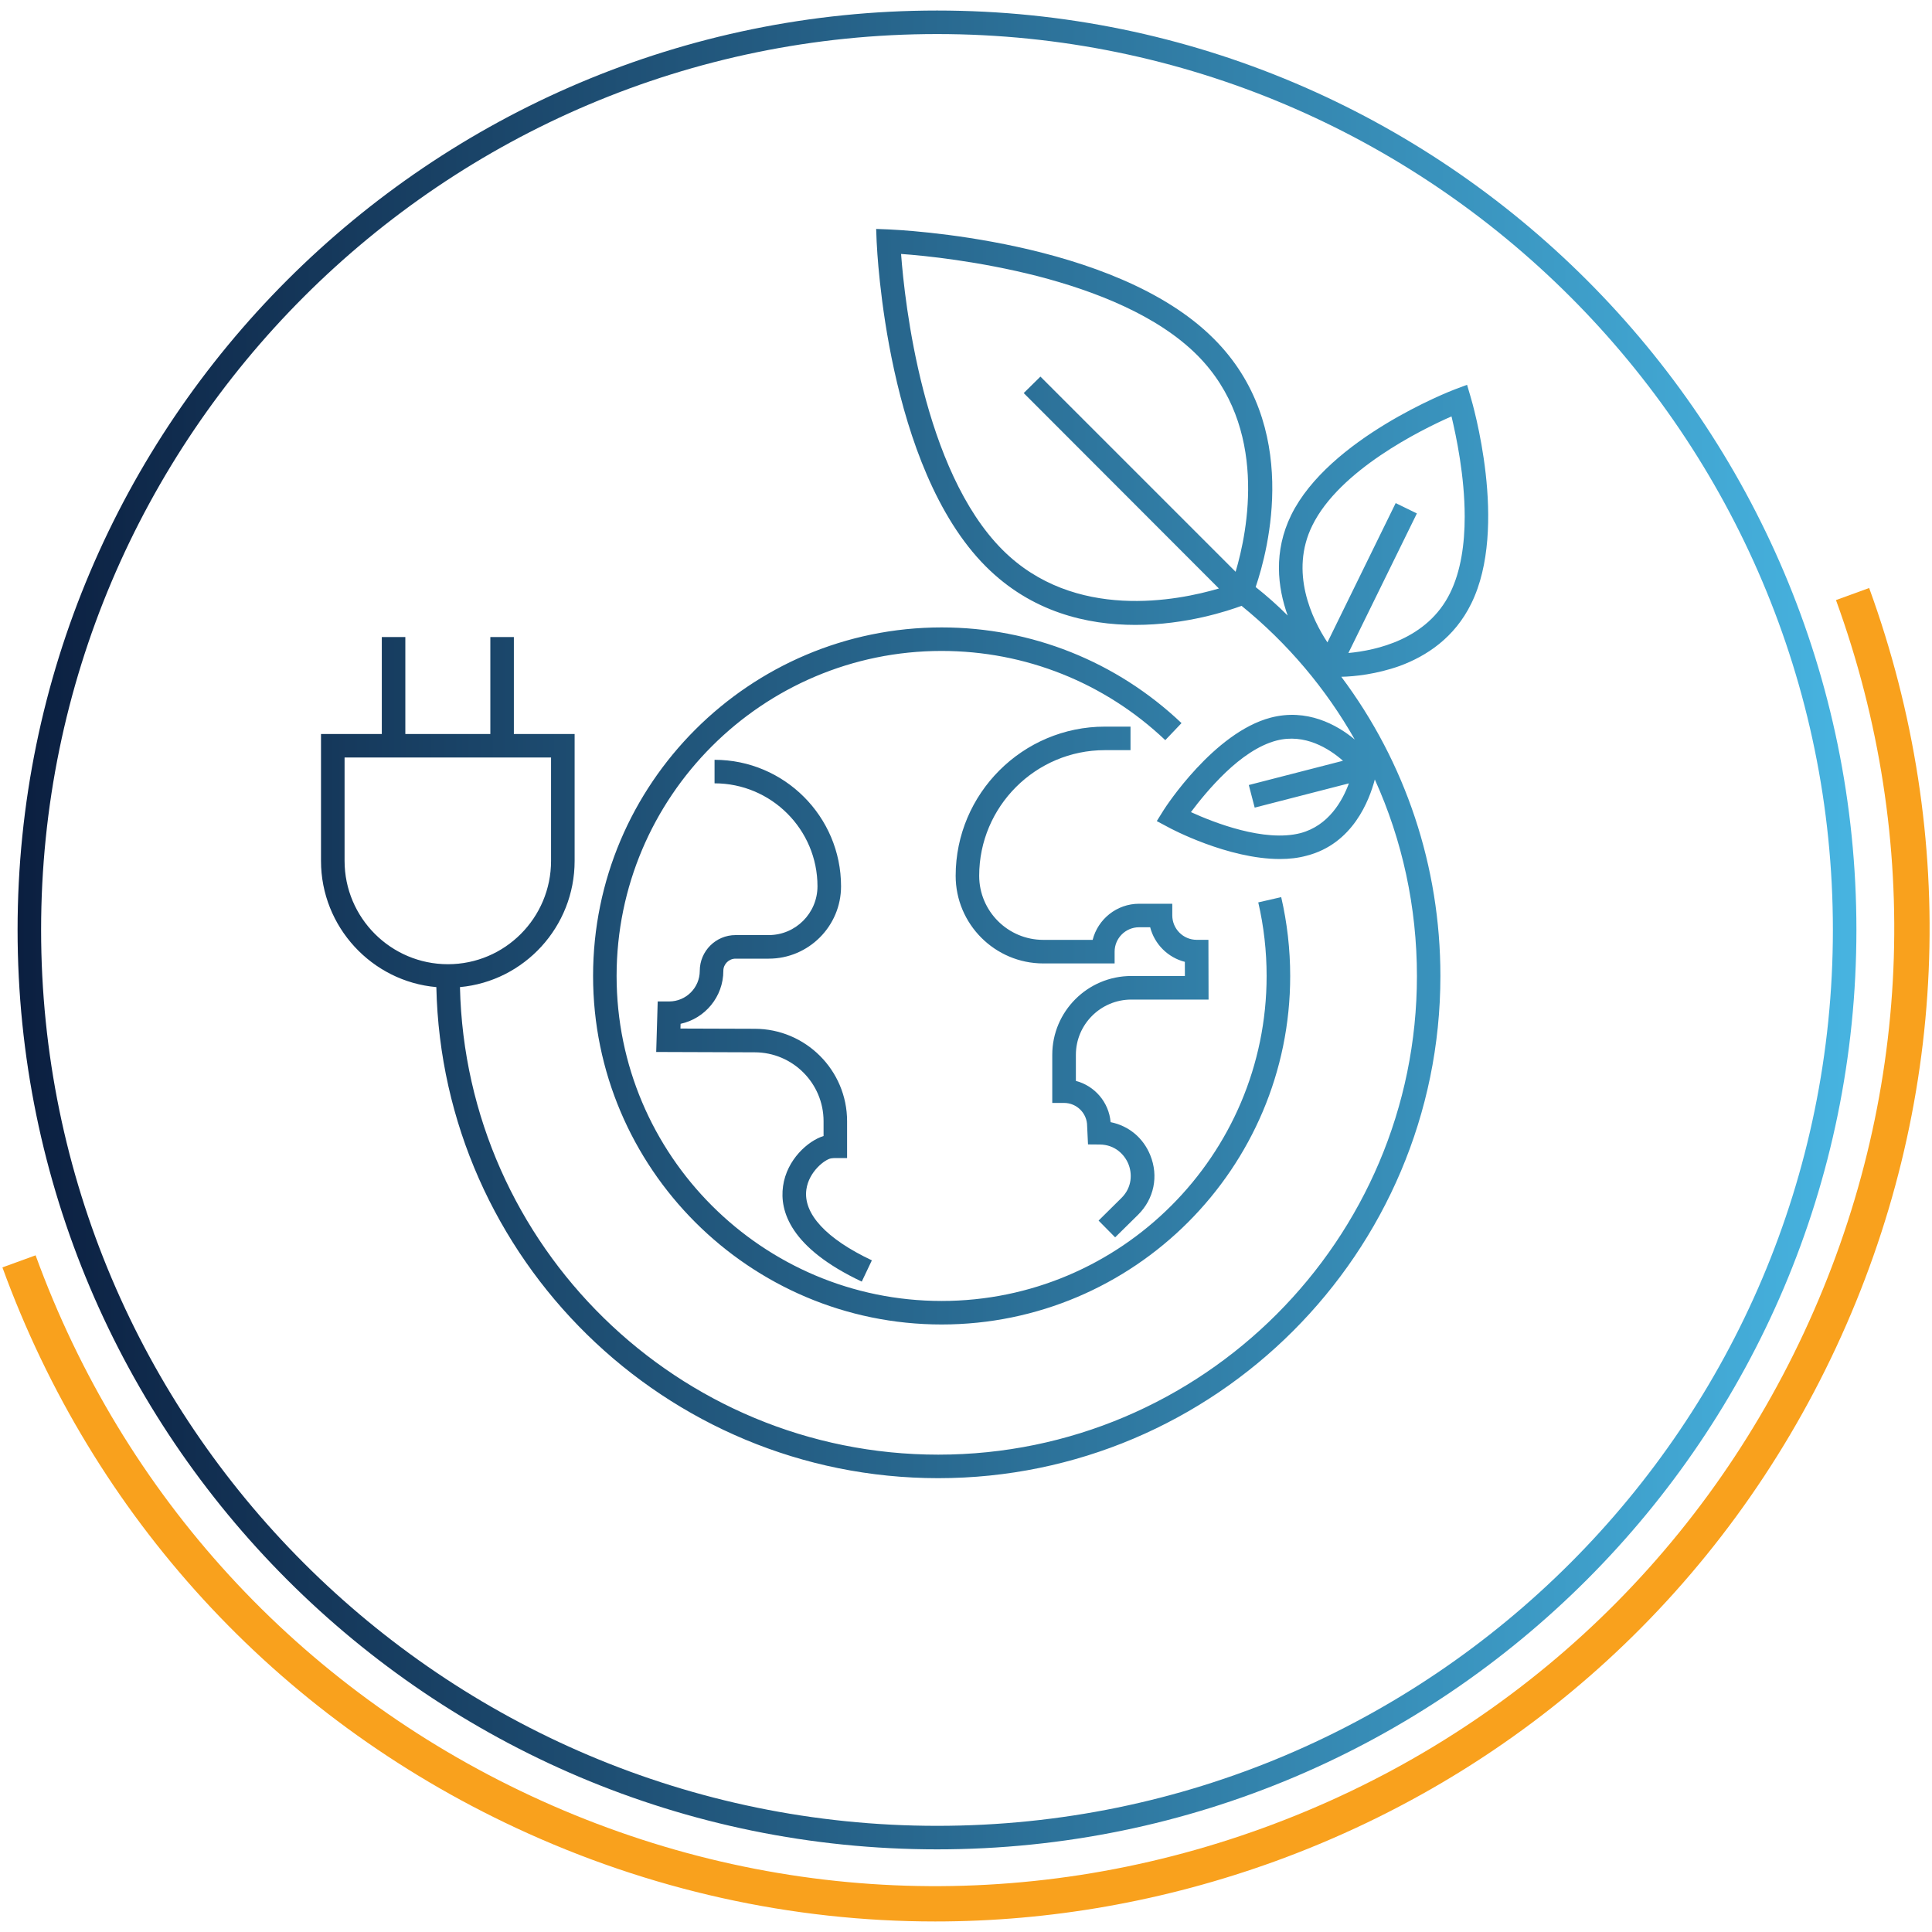
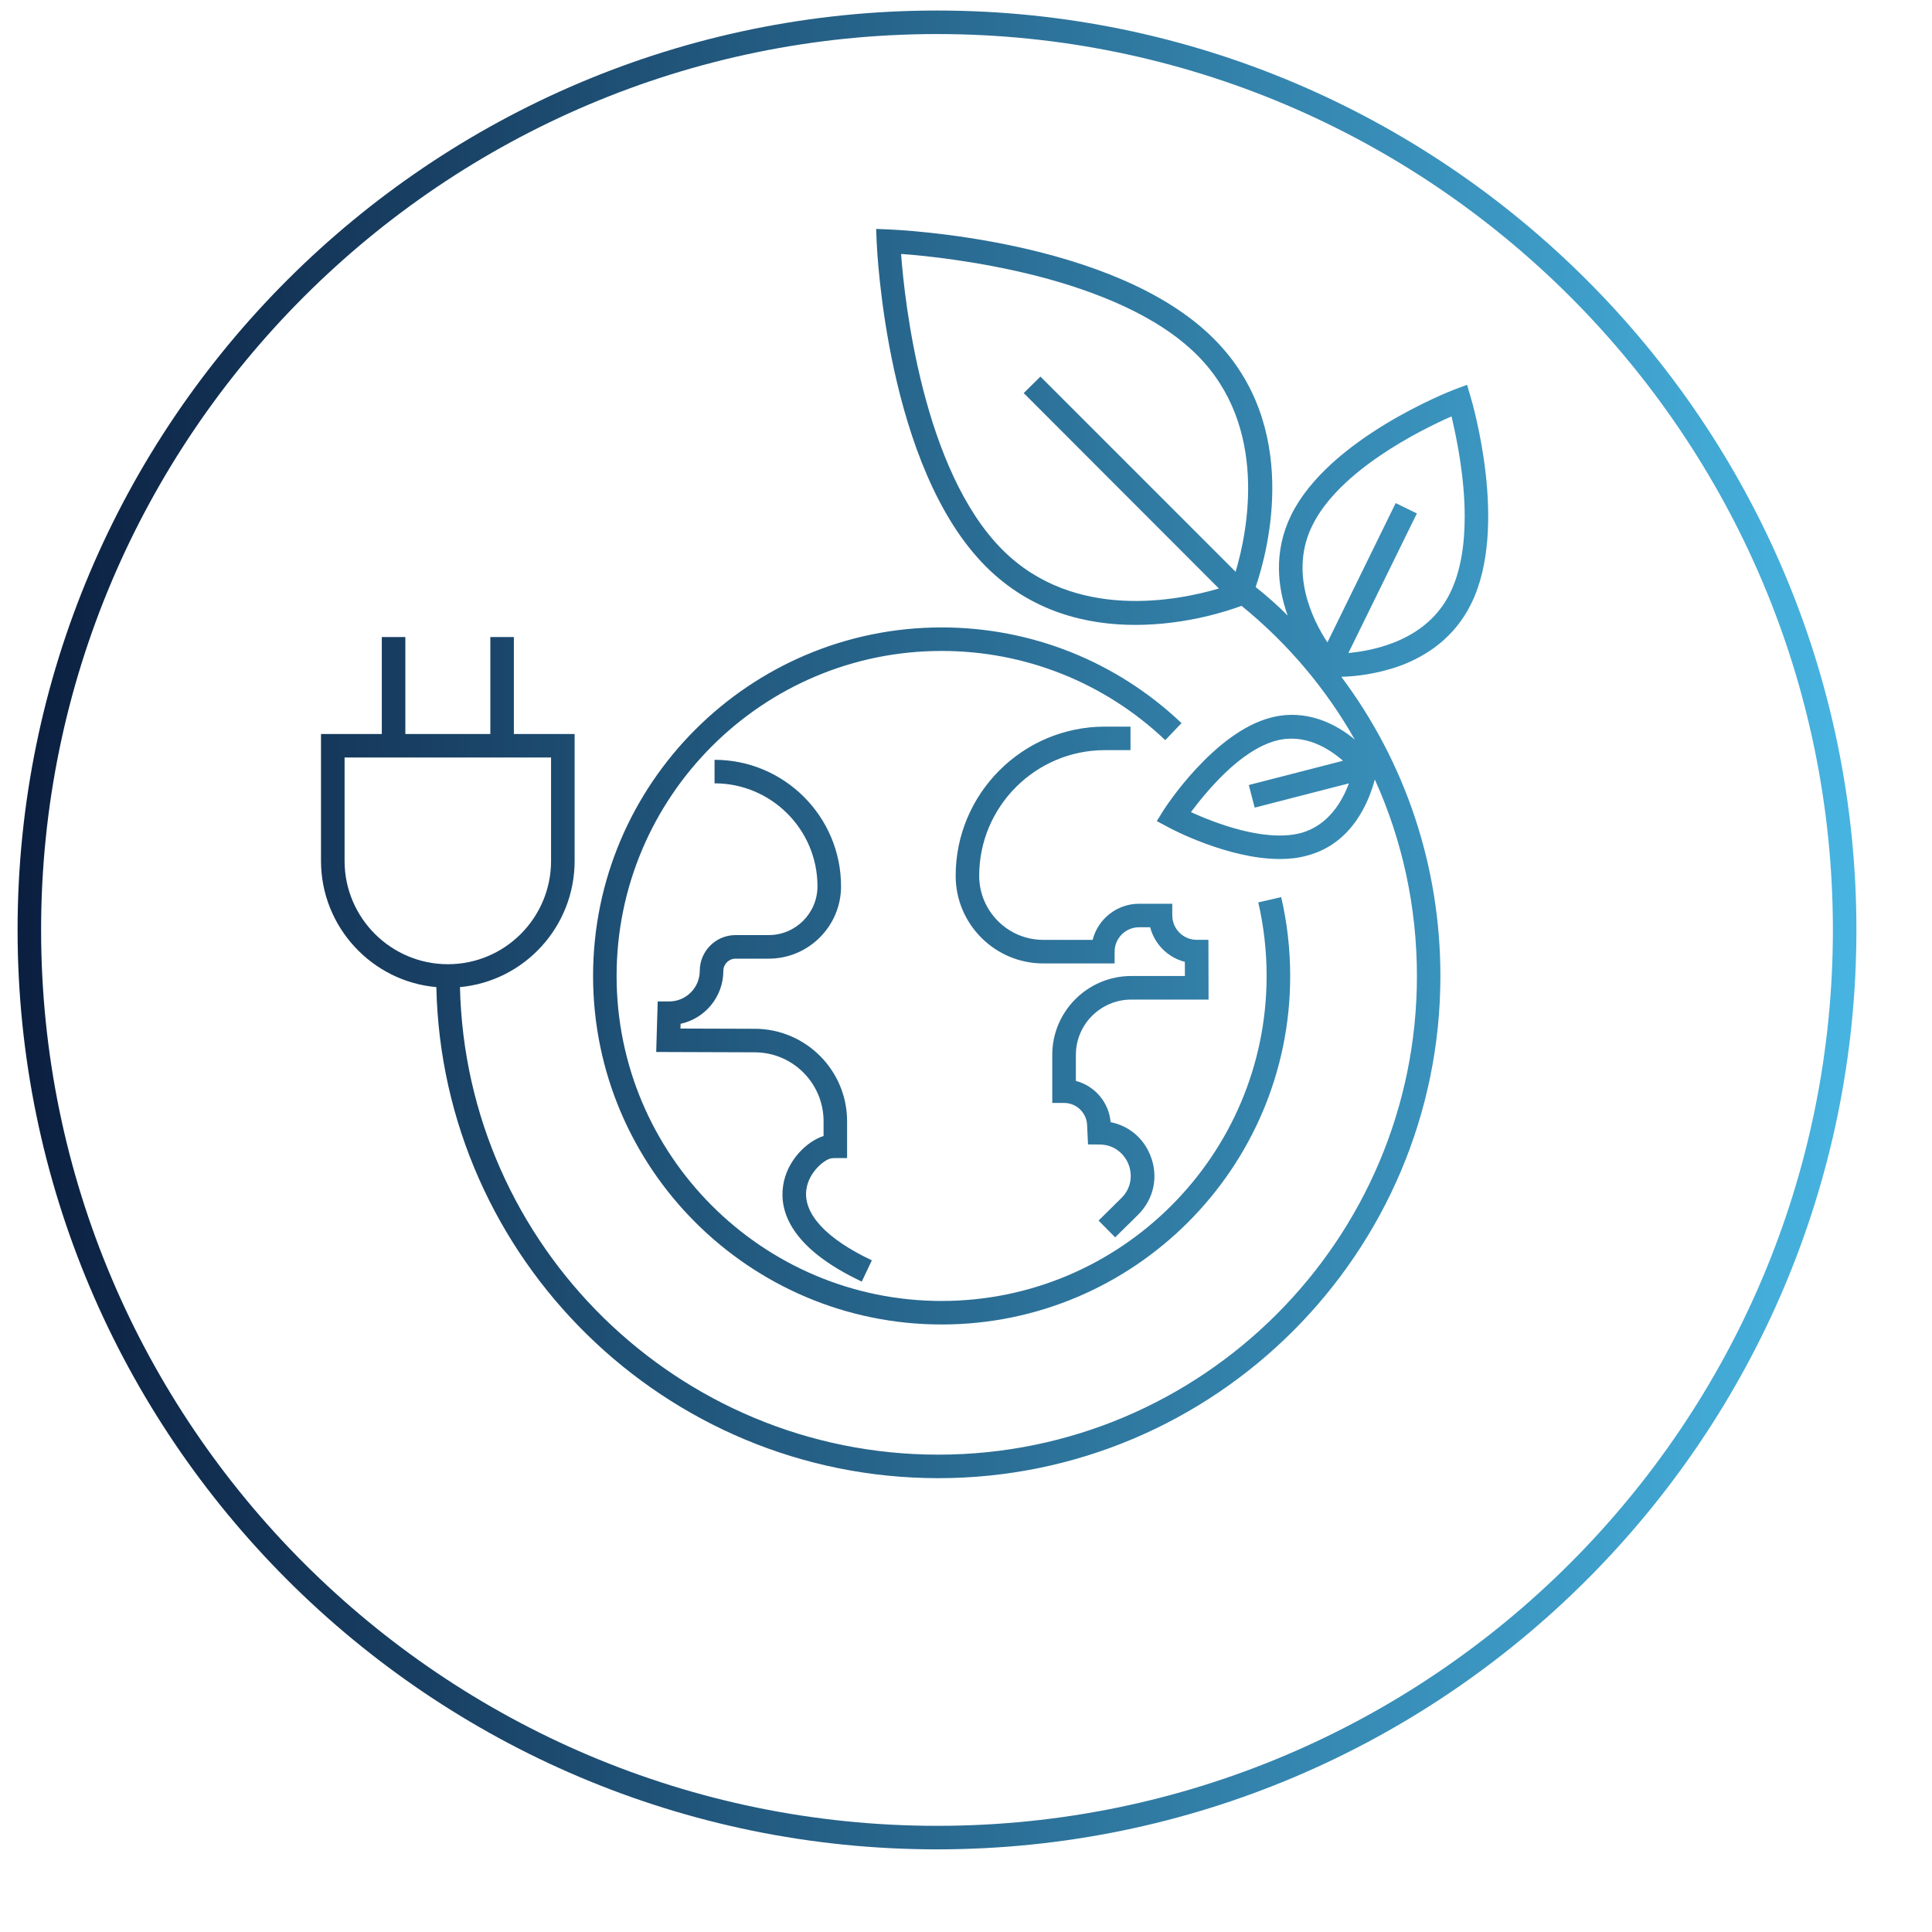
<svg xmlns="http://www.w3.org/2000/svg" version="1.1" id="Layer_1" x="0px" y="0px" viewBox="0 0 400 400" style="enable-background:new 0 0 400 400;" xml:space="preserve">
  <style type="text/css">
	.st0{fill:url(#SVGID_1_);}
	.st1{fill:#F9A11D;}
</style>
  <g id="SUSTAINABILITY_x5F_002">
    <linearGradient id="SVGID_1_" gradientUnits="userSpaceOnUse" x1="3.637" y1="192.539" x2="384.355" y2="192.539">
      <stop offset="0" style="stop-color:#0B1F40" />
      <stop offset="1" style="stop-color:#47B4E1" />
    </linearGradient>
    <path class="st0" d="M194.02,2.18C89.03,2.18,3.64,87.57,3.64,192.51c0,104.99,85.39,190.38,190.38,190.38   c104.94,0,190.33-85.39,190.33-190.38C384.36,87.57,298.96,2.18,194.02,2.18z M194.02,378.02c-102.26,0-185.51-83.2-185.51-185.51   C8.51,90.26,91.76,7.05,194.02,7.05c102.26,0,185.46,83.2,185.46,185.46C379.48,294.82,296.28,378.02,194.02,378.02z M304.47,82.16   l-0.73-2.49l-2.49,0.93c-1.07,0.39-26.13,10.19-33.92,26.03c-3.7,7.55-2.83,14.96-0.73,20.81c-2.1-2.1-4.29-4.05-6.63-5.9   c2.63-7.7,9.41-33.39-8.68-51.42c-20.57-20.62-65.36-22.52-67.26-22.62l-2.63-0.1l0.1,2.63c0.1,1.9,2.05,46.69,22.62,67.26   c9.46,9.46,20.96,12.09,30.95,12.09c10.58,0,19.35-2.97,21.98-3.95c9.6,7.8,17.5,17.21,23.44,27.68c-3.75-3.12-9.94-6.48-17.4-4.53   c-11.75,3.07-21.79,18.52-22.18,19.16L239.5,170l2.29,1.22c0.58,0.34,12.43,6.63,23.2,6.63c1.9,0,3.75-0.2,5.51-0.68   c9.6-2.44,13.01-11.5,14.14-15.79c5.7,12.58,8.72,26.42,8.72,40.7c0,54.64-44.45,99.09-99.09,99.09   c-53.86,0-97.82-43.18-99.04-96.8c13.31-1.22,23.74-12.48,23.74-26.13v-26.27h-12.58v-20.08h-4.87v20.08h-17.6v-20.08h-4.87v20.08   H66.46v26.27c0,13.65,10.53,24.96,23.88,26.13c1.22,56.25,47.33,101.67,103.92,101.67c57.32,0,103.96-46.65,103.96-103.97   c0-22.71-7.26-44.26-20.52-61.95c2.73-0.05,7.31-0.54,12.09-2.24c5.56-2.05,11.36-5.85,14.82-12.92   C312.41,109.12,304.81,83.29,304.47,82.16z M207.57,113.85c-16.47-16.47-20.28-51.32-21.01-61.27c4.97,0.34,16.18,1.51,28.22,4.58   c12.04,3.12,24.86,8.14,33.1,16.38c14.82,14.87,10.43,36.46,7.94,44.84l-40.41-40.41l-3.46,3.41l40.41,40.46   C243.93,124.33,222.44,128.71,207.57,113.85z M269.28,172.48c-7.51,1.95-17.99-2.19-22.71-4.34c1.56-2.1,4.14-5.31,7.21-8.24   c3.12-2.97,6.78-5.61,10.53-6.58c5.85-1.51,10.87,1.66,13.74,4.19l-19.5,5.02l1.22,4.68l19.5-5.02   C277.95,165.8,275.08,170.92,269.28,172.48z M71.34,178.23v-21.4h42.75v21.4c0,11.8-9.55,21.4-21.35,21.4   S71.34,190.03,71.34,178.23z M300.23,122.77c-4.73,9.65-15.35,11.89-21.06,12.43l14.18-28.9l-4.39-2.14L274.83,133   c-3.17-4.78-7.9-14.57-3.12-24.22c5.61-11.41,22.37-19.74,28.81-22.57c0.97,4.09,2.73,12.33,2.73,20.76   C303.25,112.58,302.47,118.23,300.23,122.77z M194.96,274.22c-39.79,0-72.17-32.37-72.17-72.16s32.37-72.16,72.17-72.16   c18.56,0,36.2,7.04,49.66,19.81l-3.36,3.53c-12.55-11.91-29-18.47-46.31-18.47c-37.11,0-67.29,30.19-67.29,67.29   s30.19,67.29,67.29,67.29c37.1,0,67.29-30.19,67.29-67.29c0-5.14-0.58-10.27-1.73-15.23l4.75-1.09c1.23,5.32,1.86,10.81,1.86,16.33   C267.13,241.84,234.76,274.22,194.96,274.22z M178.42,265.34c-14.79-6.98-17.03-14.59-16.3-19.75c0.77-5.52,5.19-9.41,8.39-10.39   v-3.07c0-7.86-6.4-14.26-14.26-14.26l-20.39-0.07l0.31-10.46h2.37c3.5,0,6.34-2.85,6.34-6.34c0-4.08,3.32-7.4,7.4-7.4h6.87   c5.57,0,10.1-4.53,10.1-10.11c0-11.75-9.56-21.31-21.31-21.31v-4.87c14.44,0,26.19,11.75,26.19,26.19   c0,8.26-6.72,14.98-14.97,14.98h-6.87c-1.39,0-2.53,1.13-2.53,2.52c0,5.37-3.8,9.88-8.85,10.97l-0.03,0.98l15.37,0.05   c10.54,0,19.13,8.58,19.13,19.13v7.63h-2.44c-0.3,0-0.59,0.03-0.88,0.07c-1.25,0.2-4.59,2.72-5.11,6.44   c-0.7,5,4.11,10.21,13.56,14.67L178.42,265.34z M230.88,256.18l-3.43-3.47l4.73-4.68c2.26-2.24,2.23-5.1,1.44-7.04   c-0.79-1.93-2.76-4.01-5.94-4.03l-2.42-0.02l-0.18-3.81c0-2.64-2.15-4.78-4.78-4.78h-2.44v-9.96c0-9,7.34-16.32,16.36-16.32h11.1   l-0.01-2.93c-3.51-0.89-6.28-3.66-7.18-7.16h-2.31c-2.78,0-5.05,2.27-5.05,5.05v2.44H216c-10,0-18.14-8.14-18.14-18.14   c0-17.03,13.86-30.89,30.89-30.89h5.31v4.87h-5.31c-14.34,0-26.02,11.67-26.02,26.01c0,7.32,5.95,13.27,13.27,13.27h10.22   c1.09-4.29,4.99-7.48,9.62-7.48h6.87l0,2.43c0.01,2.78,2.27,5.04,5.05,5.04h2.43l0.03,12.37h-15.99c-6.33,0-11.48,5.13-11.48,11.44   v5.4c3.9,1.02,6.84,4.42,7.19,8.54c3.74,0.75,6.75,3.23,8.21,6.84c1.76,4.33,0.79,9.05-2.53,12.34L230.88,256.18z M9.67,59.66" />
-     <path class="st1" d="M193.62,397.82c-29.62,0-59.14-6.48-86.78-19.37C57.05,355.23,19.29,314.02,0.5,262.4l6.87-2.5   c18.12,49.78,54.54,89.53,102.56,111.92c48.01,22.39,101.88,24.74,151.65,6.62c49.78-18.12,89.53-54.53,111.92-102.55   c22.39-48.01,24.74-101.87,6.62-151.65l6.87-2.5c18.79,51.62,16.35,107.46-6.86,157.25c-23.22,49.79-64.43,87.55-116.05,106.34   C241.13,393.66,217.34,397.82,193.62,397.82z" />
  </g>
</svg>